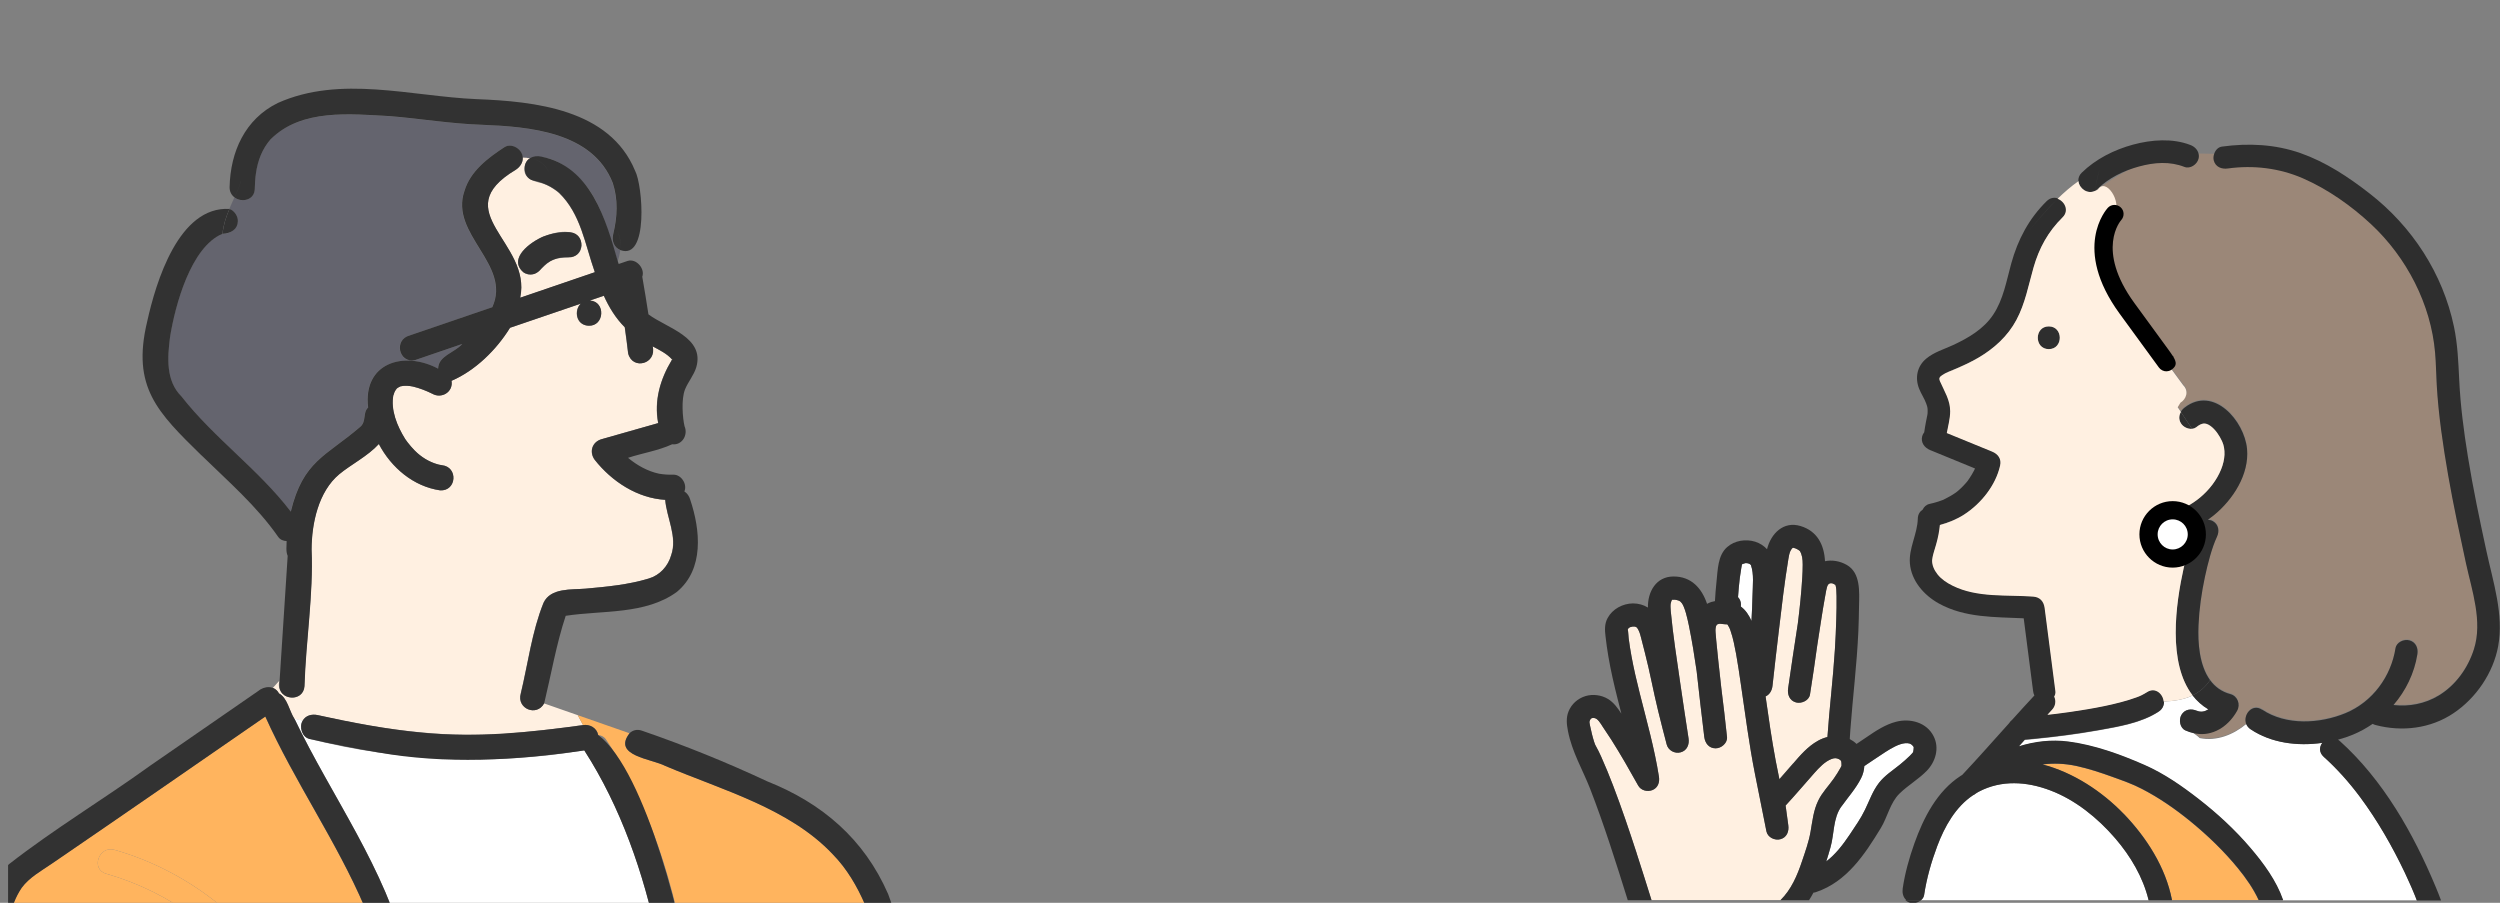
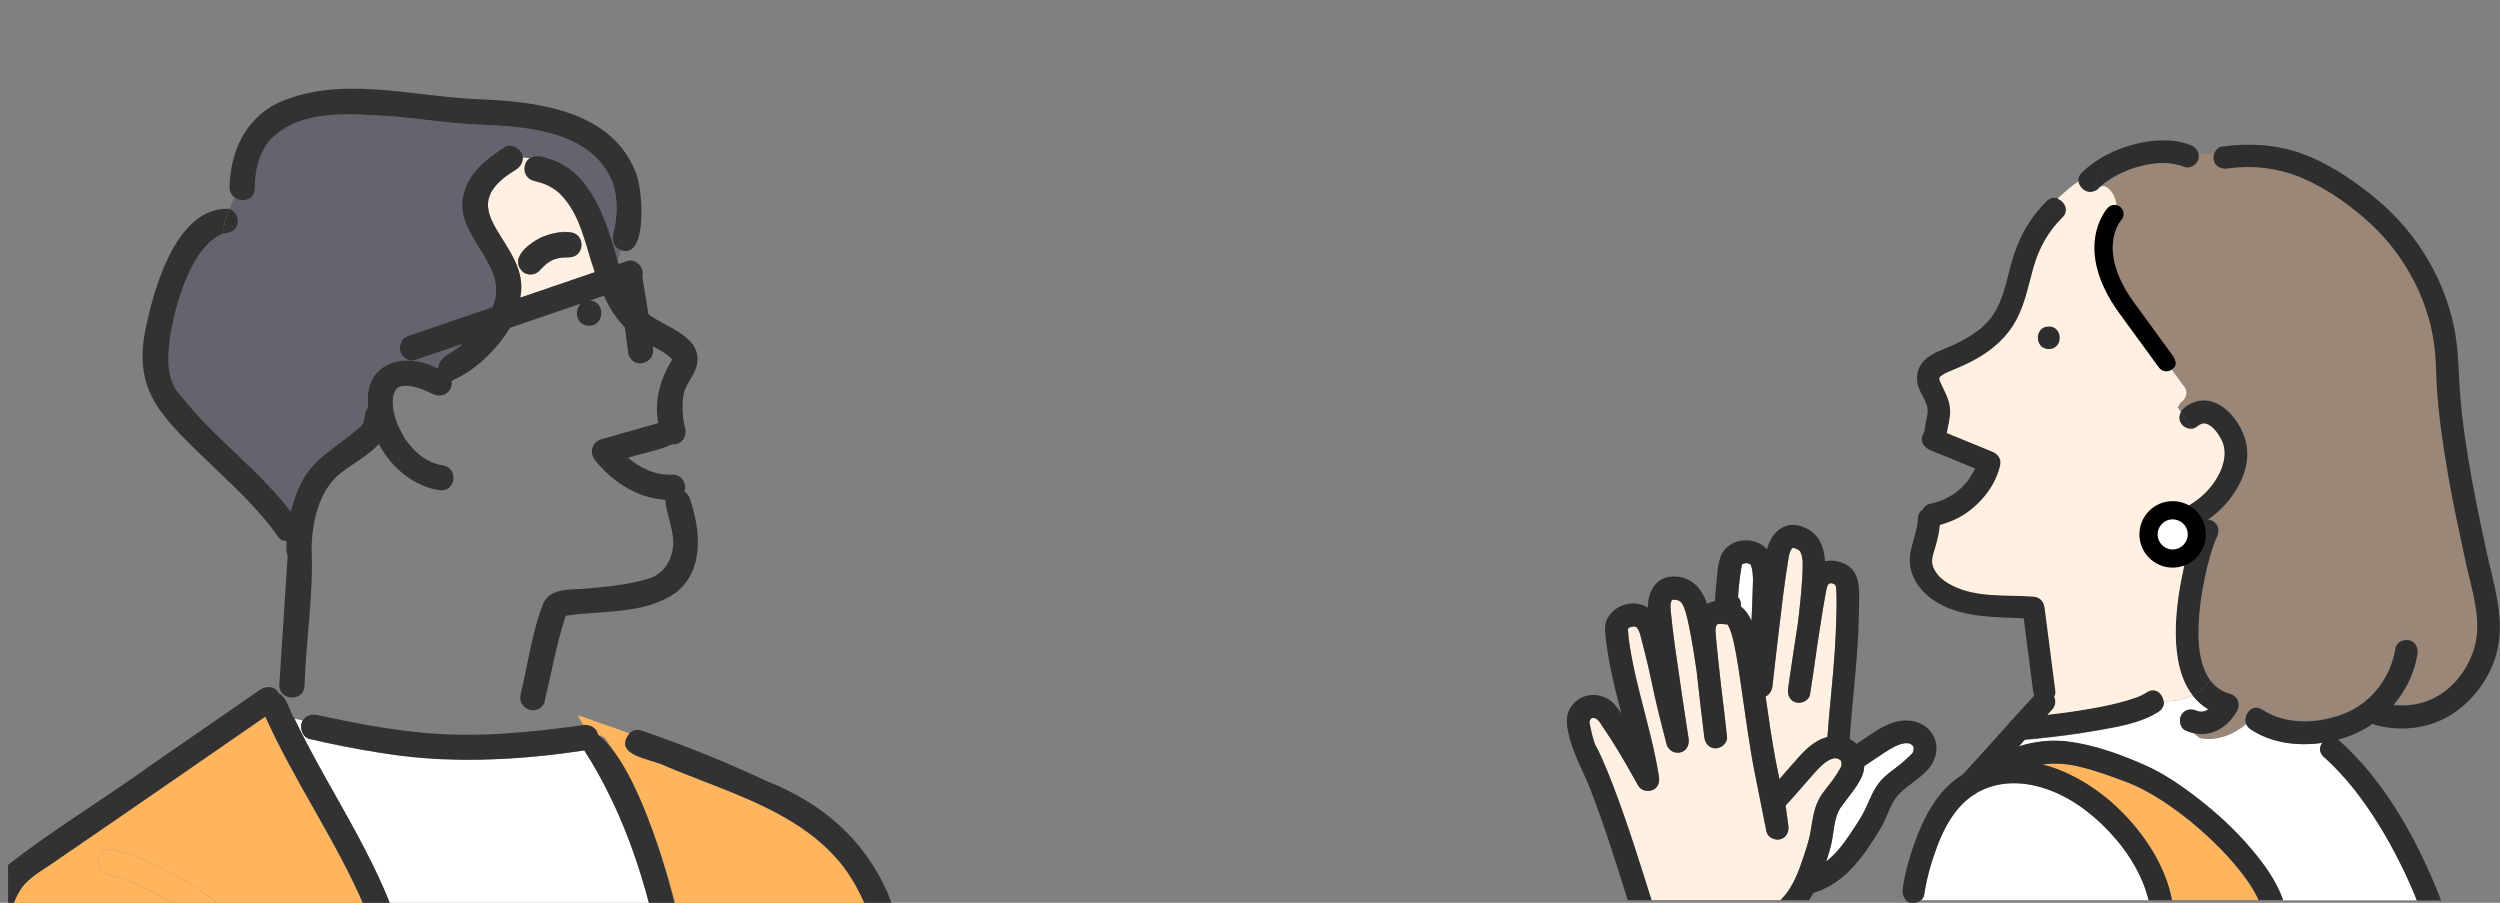
<svg xmlns="http://www.w3.org/2000/svg" id="house_media_people" width="288" height="104" viewBox="0 0 288 104">
  <rect x="0" y="0" width="288" height="104" fill="#808080" stroke="none" />
  <defs>
    <style>
      .cls-1 {
        fill: #64646e;
      }

      .cls-2 {
        fill: #fff;
      }

      .cls-3 {
        fill: none;
      }

      .cls-4 {
        fill: #ffb4a5;
      }

      .cls-5 {
        fill: #ffb45e;
      }

      .cls-6 {
        fill: #ffdc50;
      }

      .cls-7 {
        fill: #fff0e1;
      }

      .cls-8 {
        fill: #9b8778;
      }

      .cls-9 {
        clip-path: url(#clippath);
      }

      .cls-10 {
        fill: #323232;
      }

      .cls-11 {
        fill: #2e2e2e;
      }
    </style>
    <clipPath id="clippath">
      <rect class="cls-3" x=".93" y="8.97" width="112.06" height="95.08" transform="translate(113.92 113.02) rotate(-180)" />
    </clipPath>
  </defs>
  <g>
    <path class="cls-4" d="M227.58,53.84s0,.02-.01.03c.06-.29.08-.21.04-.1-.01.02-.02.05-.03.07Z" />
    <path class="cls-2" d="M221.66,103.09c.29-1.91.83-3.81,1.51-5.62.85-2.26,2.11-4.51,4.11-5.85.1-.04.2-.1.29-.18.13-.08.25-.17.39-.24,2.61-1.37,5.52-1.18,8.25-.14,2.88,1.09,5.44,3.17,7.46,5.51,1.79,2.08,3.21,4.49,3.85,7.13h-26.21c.19-.16.32-.36.36-.61Z" />
    <path class="cls-2" d="M254.4,81.72c-.4.25-.85.36-1.31.16-.65-.28-1.4-.2-1.79.47-.33.56-.18,1.51.47,1.79.31.13.62.24.93.31.2.19.45.32.71.58,1.93.39,3.86-.37,5.37-1.63.09.23.25.45.51.61,2.35,1.58,5.39,1.97,8.25,1.56-.34.46-.39,1.1.16,1.6,1.56,1.4,2.96,2.97,4.21,4.66,2,2.71,3.69,5.65,5.14,8.69.26.54.51,1.09.75,1.65.09.21.18.42.27.64.02.05.15.37.19.46.06.15.12.3.17.45h-15.44c-.78-2.25-2.27-4.26-3.8-6.05-1.77-2.07-3.79-3.93-5.94-5.6-1.93-1.5-3.97-2.92-6.22-3.91-2.78-1.22-5.77-2.31-8.79-2.7-1.97-.25-3.87-.02-5.69.55.23-.26.46-.51.69-.77.31-.03.61-.05.92-.08,2.54-.25,5.08-.57,7.59-1.02,2.29-.41,4.93-.84,6.91-2.14.46-.3.63-.75.6-1.18,1.14-.05,2.31-.21,3.34-.71.49.63,1.09,1.18,1.82,1.61Z" />
    <path class="cls-8" d="M240.63,22.72c1.26-1.23,4.03-3.13,5.8-3.6,1.77-.48,3.54-.6,5.23.05.66.26,1.44-.29,1.61-.91.06-.21.06-.4.02-.58l1.78.04c-.07.24-.08.49-.02.7.2.75.91,1.01,1.61.91,2.94-.4,5.95-.05,8.67,1.14,2.87,1.25,5.58,3.18,7.86,5.3,4.07,3.8,6.87,9.19,7.35,14.77.11,1.23.11,2.47.19,3.71.2,3.5.72,7,1.32,10.44.59,3.4,1.32,6.77,2.05,10.13.68,3.14,1.93,6.69.92,9.88-.69,2.18-2.1,4.16-4.07,5.35-1.6.96-3.39,1.29-5.2,1.09,1.42-1.65,2.4-3.66,2.75-5.84.11-.7-.17-1.41-.91-1.61-.63-.17-1.5.22-1.61.91-.52,3.27-2.66,6.18-5.75,7.47-2.97,1.23-6.85,1.45-9.61-.4-1.15-.77-2.23.61-1.83,1.65-1.51,1.26-3.44,2.02-5.37,1.63-.26-.26-.51-.39-.71-.58.88.2,1.76.13,2.65-.28,1.02-.47,1.83-1.32,2.37-2.3.41-.73.05-1.7-.78-1.92-1.04-.27-1.79-.85-2.34-1.61.13-.2.26-.41.38-.65-.12.23-.25.45-.38.65-1.24-1.71-1.41-4.31-1.33-6.32.08-1.87.35-3.73.74-5.57.33-1.55.81-3.38,1.39-4.63.3-.64.19-1.41-.47-1.79-.17-.1-.37-.15-.58-.16.24-.17.47-.34.7-.53,2.19-1.78,4.09-4.69,3.81-7.63-.3-3.22-3.84-7.33-7.17-4.78-.19.14-.34.32-.46.51-.12-.18-.25-.37-.37-.55.11-.17.21-.35.32-.52.66-.4,1.01-1.33.3-2.03l-5.84-7.96c-1.01-1.3-1.76-2.84-2.29-4.39-.8-2.39-1.14-5.13.23-7.34.89-1.44-2.42-1.7-3.31-.27l.35-1.59Z" />
    <path class="cls-5" d="M244.63,93.76c-2.49-2.58-5.82-4.78-9.35-5.69,1.26-.16,2.55-.11,3.88.17,1.43.31,2.82.77,4.2,1.27,1.3.47,2.23.79,3.36,1.37,2,1.03,3.87,2.33,5.61,3.75,1.98,1.62,3.85,3.42,5.47,5.4.93,1.14,1.79,2.37,2.38,3.66h-9.97s0-.02,0-.03c-.72-3.75-2.94-7.2-5.56-9.92Z" />
    <path class="cls-2" d="M220.35,86.71s-.06.07,0,0h0Z" />
    <path class="cls-2" d="M210.39,99.24c.17-.54.34-1.09.49-1.63.44-1.54.28-3.35,1.25-4.7.77-1.08,1.67-2.07,2.27-3.27.22-.43.34-.91.37-1.39.81-.54,1.61-1.09,2.43-1.62.67-.43,1.53-.94,2.26-1.01.37-.03.66,0,.93.34.03.04.07.12.07.1,0,.19-.02.32-.05.5-.02.05-.03.09-.04.12-.11.14-.24.26-.36.39-.36.36-.75.69-1.15,1.02-.82.67-1.72,1.23-2.38,2.07-.74.94-1.11,2.05-1.63,3.12-.48,1-1.14,1.93-1.75,2.85-.77,1.15-1.63,2.28-2.72,3.11Z" />
    <path class="cls-2" d="M200.56,69.88c0-.08,0-.16,0-.23,0-.34-.13-.63-.34-.86.03-.37.05-.75.09-1.12.07-.73.15-1.47.28-2.19.02-.11.04-.27.07-.39.02-.06.03-.1.04-.12,0,.01,0,.02,0,.02,0,.02-.01.04-.02.05.01-.02.02-.03.03-.05,0,0,0,0,.01,0,0,0,0,0,.06-.03-.07.04.28-.09.29-.09.06,0,.18,0,.25.02.07.01.15.04.22.07.02.01.03.02.06.04.06.04.09.09.1.08.38,1.07.21,2.36.19,3.49-.02.99-.07,1.98-.12,2.96-.29-.67-.68-1.25-1.22-1.65Z" />
    <path class="cls-2" d="M200.71,64.95s0,0,0,.01c.01-.03.01-.03,0-.01Z" />
    <path class="cls-7" d="M206.55,87.95c-.52.6-1.04,1.2-1.57,1.8-.14-.72-.29-1.43-.43-2.15-.46-2.44-.81-4.91-1.16-7.37.46-.2.74-.68.8-1.21.23-2.12.48-4.23.73-6.34.34-2.87.64-5.5,1.1-8.28.05-.32.11-.65.24-.94,0,.02.11-.17.13-.22.03-.02.08-.08.12-.12.02,0,.08-.03.17,0-.06-.01.14.06.17.06.15.06.3.15.43.24-.01,0,.11.13.05.03.28.46.34.95.34,1.6,0,.49-.02.99-.05,1.48-.11,1.8-.29,3.55-.51,5.29-.39,2.5-.76,4.99-1.12,7.49-.1.7.16,1.4.91,1.61.63.17,1.5-.22,1.61-.91.3-1.87.57-3.74.83-5.62.16-1.05.32-2.11.49-3.16.12-.76.24-1.52.38-2.28.05-.32.11-.63.17-.94.06-.3.12-.54.24-.69.03-.02.1-.07.14-.1.03,0,.06-.02.07-.02.02,0,.03,0,.05-.01.05,0,.11,0,.16,0,.02,0,.04.01.06.02.06.02.14.05.16.07.06.03.12.06.18.1,0,0,0,0,0,0,0,0,0,0,0,0,.01.06.03.13.05.19,0,.02.02.11.03.17,0,.06.01.15.02.17.02.25.03.51.03.76,0,.44,0,.88,0,1.32,0,.43-.02.86-.03,1.29-.03,1.18-.09,2.36-.16,3.54-.21,3.37-.63,6.72-.86,10.08-.38.1-.75.24-1.1.44-1.15.64-2.02,1.65-2.86,2.63Z" />
    <path class="cls-2" d="M211.43,67.28c0-.11,0-.06,0,0,0,0,0,0,0,0Z" />
    <path class="cls-2" d="M211.43,67.32s.01.03,0,.04c0,0,0,0,0,0,0,0,0-.02,0-.04Z" />
    <path class="cls-11" d="M211.43,67.36s0,0,0,0c0,0,0,0,0,0Z" />
    <path class="cls-2" d="M192.68,69.07s0,0,0,0c.15-.08.01,0,0,0Z" />
    <path class="cls-2" d="M197.77,71.98s-.03.02-.04.03c.02-.02.03-.02.04-.03Z" />
    <path class="cls-7" d="M188.54,98.28c-.85-2.61-1.73-5.22-2.71-7.78-.43-1.12-.88-2.23-1.37-3.32-.2-.43-.4-.87-.64-1.28-.01-.02-.05-.1-.07-.14-.03-.09-.07-.18-.1-.28-.1-.3-.18-.61-.26-.92-.08-.31-.15-.62-.21-.93-.02-.12-.04-.25-.07-.37,0-.05,0-.1,0-.14.08-.25.15-.44.52-.41.43.04.75.62,1.01,1.02.32.5.66.98.98,1.48,1.09,1.72,2.1,3.49,3.09,5.27.32.58,1.05.77,1.64.54.65-.26.86-.9.76-1.55-.51-3.25-1.41-6.41-2.21-9.6-.35-1.39-.68-2.79-.94-4.2-.13-.72-.25-1.43-.34-2.16-.04-.32-.03-.67-.1-.99,0,0,0,0,0,0,.02.1.04.06,0-.04.02-.03.07-.1.11-.14.03-.02.07-.04.08-.05.03-.02.06-.03.07-.05,0,0,.02,0,.03,0,.08-.03.17-.05.26-.07.01,0,.02,0,.03,0,.02,0,.05,0,.09,0,.02,0,.09,0,.12,0,.06.02.12.03.18.05h0c-.15-.03-.02,0,.03.03.03.03.07.06.06.05.08.09.16.25.21.36.12.25.19.53.26.8.16.58.3,1.17.45,1.76.57,2.2.97,4.44,1.51,6.64.32,1.3.65,2.6.99,3.89.18.69.93,1.1,1.61.91.74-.2,1.02-.91.91-1.61-.33-2.1-.64-4.21-.95-6.32-.41-2.85-.83-5.48-1.1-8.33-.03-.28-.04-.72-.01-.88,0,.03.08-.28.1-.36-.04.17.11-.12-.01,0,.04-.04.06-.06.07-.08,0,0,.01,0,.02,0,0,0,0,0,0,0,0,0,0,0,0,0,0,0,0,0,0,0,.06,0,.34,0,.28-.01.14.02.29.05.43.1.27.09.11.05.06.02.05.02.12.06.17.1-.05-.05.17.2.14.15.09.12.17.27.23.41.11.24.19.52.27.78.13.47.24.95.34,1.43.36,1.76.64,3.5.89,5.24.28,2.53.57,5.06.88,7.59.09.71.53,1.31,1.31,1.31.66,0,1.38-.61,1.31-1.31-.2-1.89-.42-3.78-.66-5.67-.12-1.03-.23-2.05-.34-3.08-.08-.79-.17-1.58-.24-2.37-.03-.32-.06-.64-.08-.96-.03-.36.02-.57.09-.79-.04.13.09-.06.03-.04.04-.02.07-.05.11-.07,0,0,.11-.03.21-.06.02.01.18,0,.1,0,.15.02.3.04.45.05.11,0,.23.03.34.02,0,0,0,0,0,0,0,0,0,0,.02,0,.01.02.03.03.04.04.05.09.15.25.18.31.07.13.11.25.17.43.15.43.26.86.36,1.3.1.44.19.89.27,1.34.22,1.19.38,2.38.56,3.58.5,3.41.94,6.85,1.61,10.23.44,2.2.88,4.41,1.32,6.61.14.7.97,1.09,1.61.91.75-.2,1.01-.91.91-1.61-.1-.76-.21-1.51-.31-2.27,1.13-1.22,2.2-2.49,3.3-3.73.55-.62,1.22-1.34,1.99-1.63.32-.12.55-.14.88.03.1.05.2.17.17.12.06.09.08.17.08.18.02.15.02.3.02.45-.03.07-.07.14-.1.21-.23.43-.5.84-.78,1.25-.62.89-1.33,1.58-1.8,2.55-.56,1.15-.67,2.37-.89,3.61-.2,1.14-.6,2.25-.97,3.35-.55,1.65-1.25,3.3-2.49,4.51h-14.87c-.57-1.81-1.13-3.62-1.72-5.42Z" />
-     <path class="cls-2" d="M187.51,72.51s-.01,0,0-.03c0,0,0,0,0,0,0,.02,0,.03,0,.04,0,0,0,0,0,0,0,0,0,0,0,0Z" />
    <path class="cls-2" d="M192.67,69.07s0,0,0,0c0,0,0,0,0,0Z" />
    <path class="cls-2" d="M212.17,88.23s0,0,0,.01c-.01.03-.03.06,0-.01Z" />
    <path class="cls-2" d="M198.92,71.84s.02.01.04.04c0,0-.01,0-.02,0-.02-.01-.03-.02-.02-.03Z" />
-     <path class="cls-11" d="M197.77,71.98s-.03.02-.04.03c.02-.02.03-.02.04-.03Z" />
    <path class="cls-11" d="M187.52,103.7h2.74c-.57-1.81-1.13-3.62-1.72-5.42-.85-2.61-1.73-5.22-2.71-7.78-.43-1.12-.88-2.23-1.37-3.32-.2-.43-.4-.87-.64-1.28-.01-.02-.05-.1-.07-.14-.03-.09-.07-.18-.1-.28-.1-.3-.18-.61-.26-.92-.08-.31-.15-.62-.21-.93-.02-.12-.04-.25-.07-.37,0-.05,0-.1,0-.14.08-.25.15-.44.52-.41.43.04.75.62,1.01,1.02.32.5.66.98.98,1.48,1.09,1.72,2.1,3.49,3.09,5.27.32.58,1.05.77,1.64.54.65-.26.86-.9.76-1.55-.51-3.25-1.41-6.41-2.21-9.6-.35-1.39-.68-2.79-.94-4.2-.13-.72-.25-1.43-.34-2.16-.04-.32-.03-.67-.1-.99,0,.01-.01,0,0-.03,0,0,0,0,0,0,0,.02,0,.03,0,.04.02.1.04.06,0-.04.02-.03.07-.1.11-.14.03-.02.07-.04.08-.05.03-.02.06-.03.07-.05,0,0,.02,0,.03,0,.08-.03.17-.05.26-.07.01,0,.02,0,.03,0,.02,0,.05,0,.09,0,.02,0,.09,0,.12,0,.06.02.12.03.18.05h0c-.15-.03-.02,0,.03.03.03.03.07.06.06.05.08.09.16.25.21.36.12.25.19.53.26.8.16.58.3,1.17.45,1.76.57,2.2.97,4.44,1.51,6.64.32,1.3.65,2.6.99,3.89.18.69.93,1.1,1.61.91.74-.2,1.02-.91.91-1.61-.33-2.1-.64-4.21-.95-6.32-.41-2.85-.83-5.48-1.1-8.33-.03-.28-.04-.72-.01-.88,0,.03.08-.28.1-.36-.04.17.11-.12-.01,0,.04-.04.06-.06.07-.08,0,0,.01,0,.02,0,0,0,0,0,0,0,0,0,0,0,0,0,.15-.08.01,0,0,0,.06,0,.34,0,.28-.01.14.02.29.05.43.1.27.09.11.05.06.02.05.02.12.06.17.1-.05-.05.17.2.14.15.09.12.17.27.23.41.11.24.19.52.27.78.13.47.24.95.34,1.43.36,1.76.64,3.5.89,5.24.28,2.53.57,5.06.88,7.59.09.71.53,1.31,1.31,1.31.66,0,1.38-.61,1.31-1.31-.2-1.89-.42-3.78-.66-5.67-.12-1.03-.23-2.05-.34-3.08-.08-.79-.17-1.58-.24-2.37-.03-.32-.06-.64-.08-.96-.03-.36.02-.57.09-.79-.04.13.09-.06.03-.04-.01,0-.03.02-.04.03.02-.02.03-.02.04-.03.04-.02.07-.05.11-.07,0,0,.11-.03.21-.06.02.01.18,0,.1,0,.15.02.3.04.45.05.11,0,.23.03.34.02,0,0,0,0,0,0,0,0,0,0,.02,0,.01.02.03.03.04.04.05.09.15.25.18.31.07.13.11.25.17.43.15.43.26.86.36,1.3.1.44.19.89.27,1.34.22,1.19.38,2.38.56,3.58.5,3.41.94,6.85,1.61,10.23.44,2.2.88,4.41,1.32,6.61.14.7.97,1.09,1.61.91.75-.2,1.01-.91.91-1.61-.1-.76-.21-1.51-.31-2.27,1.13-1.22,2.2-2.49,3.3-3.73.55-.62,1.22-1.34,1.99-1.63.32-.12.55-.14.88.03.1.05.2.17.17.12.06.09.08.17.08.18.02.15.02.3.02.45-.03.07-.07.14-.1.21-.23.43-.5.84-.78,1.25-.62.89-1.33,1.58-1.8,2.55-.56,1.15-.67,2.37-.89,3.61-.2,1.14-.6,2.25-.97,3.35-.55,1.65-1.25,3.3-2.49,4.51h3.29c.18-.28.35-.57.51-.87.1,0,.21-.03.32-.07,3.52-1.19,5.59-4.33,7.44-7.37.77-1.26,1.07-2.91,2.15-3.97.97-.95,2.18-1.64,3.14-2.62,1.01-1.04,1.49-2.62.79-3.99-.8-1.59-2.68-2.08-4.3-1.67-1.27.32-2.38,1.07-3.45,1.8-.37.26-.75.51-1.13.76,0,0,0-.01-.02-.02-.23-.23-.49-.39-.76-.54.03-.36.05-.71.07-1.07.28-3.77.75-7.52.92-11.31.04-.99.07-1.99.08-2.98.03-1.58.2-3.78-1.41-4.7-.78-.45-1.69-.6-2.51-.43-.1-1.88-.88-3.46-2.81-4.05-1.99-.61-3.43.89-3.87,2.67-.36-.39-.81-.69-1.37-.87-1.09-.33-2.35-.14-3.22.62-1.1.96-1.08,2.65-1.23,3.99-.08.74-.14,1.49-.18,2.24-.14.03-.29.06-.43.1-.17.06-.32.13-.48.21-.6-1.8-1.82-3.16-3.86-3.15-2.02,0-2.99,1.78-2.95,3.58-.5-.31-1.09-.48-1.73-.48-1.17.02-2.34.63-2.91,1.68-.38.69-.33,1.41-.24,2.16.09.76.19,1.51.32,2.26.28,1.65.66,3.28,1.07,4.91.14.56.29,1.13.43,1.69-.42-.64-.87-1.28-1.54-1.69-.76-.46-1.75-.59-2.6-.33-.88.27-1.59.9-1.94,1.75-.31.75-.22,1.51-.07,2.29.47,2.41,1.7,4.46,2.53,6.58,1.64,4.22,3,8.55,4.35,12.87ZM220.35,86.71s-.06.07,0,0h0ZM212.13,92.91c.77-1.08,1.67-2.07,2.27-3.27.22-.43.34-.91.37-1.39.81-.54,1.61-1.09,2.43-1.62.67-.43,1.53-.94,2.26-1.01.37-.03.66,0,.93.34.03.04.07.12.07.1,0,.19-.02.32-.05.5-.02.05-.03.09-.04.12-.11.14-.24.26-.36.39-.36.36-.75.69-1.15,1.02-.82.67-1.72,1.23-2.38,2.07-.74.94-1.11,2.05-1.63,3.12-.48,1-1.14,1.93-1.75,2.85-.77,1.15-1.63,2.28-2.72,3.11.17-.54.34-1.09.49-1.63.44-1.54.28-3.35,1.25-4.7ZM212.17,88.23s0,0,0,.01c-.01.03-.03.06,0-.01ZM211.43,67.29s0,0,0,0c0-.11,0-.06,0,0ZM203.39,80.23c.46-.2.74-.68.8-1.21.23-2.12.48-4.23.73-6.34.34-2.87.64-5.5,1.1-8.28.05-.32.11-.65.24-.94,0,.02.11-.17.13-.22.03-.02.08-.08.12-.12.02,0,.08-.03.17,0-.06-.01.14.06.17.06.15.06.3.15.43.24-.01,0,.11.13.05.03.28.46.34.95.34,1.6,0,.49-.02.99-.05,1.48-.11,1.8-.29,3.55-.51,5.29-.39,2.5-.76,4.99-1.12,7.49-.1.7.16,1.4.91,1.61.63.17,1.5-.22,1.61-.91.3-1.87.57-3.74.83-5.62.16-1.05.32-2.11.49-3.16.12-.76.24-1.52.38-2.28.05-.32.11-.63.17-.94.06-.3.12-.54.24-.69.03-.02.1-.07.14-.1.03,0,.06-.02.07-.02.02,0,.03,0,.05-.01.05,0,.11,0,.16,0,.02,0,.04.01.06.02.06.02.14.05.16.07.06.03.12.06.18.1,0,0,0-.02,0-.04,0,.02.01.03,0,.04,0,0,0,0,0,0,.01.06.03.13.05.19,0,.02.02.11.03.17,0,.06.01.15.02.17.02.25.03.51.03.76,0,.44,0,.88,0,1.32,0,.43-.02.86-.03,1.29-.03,1.18-.09,2.36-.16,3.54-.21,3.37-.63,6.72-.86,10.08-.38.1-.75.24-1.1.44-1.15.64-2.02,1.65-2.86,2.63-.52.6-1.04,1.2-1.57,1.8-.14-.72-.29-1.43-.43-2.15-.46-2.44-.81-4.91-1.16-7.37ZM200.71,64.95s0,0,0,.01c.01-.03.01-.03,0-.01ZM200.56,69.65c0-.34-.13-.63-.34-.86.03-.37.05-.75.09-1.12.07-.73.15-1.47.28-2.19.02-.11.04-.27.07-.39.02-.06.03-.1.04-.12,0,.01,0,.02,0,.02,0,.02-.01.04-.02.05.01-.02.02-.03.03-.05,0,0,0,0,.01,0,0,0,0,0,.06-.03-.07.04.28-.09.29-.09.06,0,.18,0,.25.02.07.01.15.04.22.07.02.01.03.02.06.04.06.04.09.09.1.08.38,1.07.21,2.36.19,3.49-.02.99-.07,1.98-.12,2.96-.29-.67-.68-1.25-1.22-1.65,0-.08,0-.16,0-.23ZM198.92,71.84s.02.01.04.04c0,0-.01,0-.02,0-.02-.01-.03-.02-.02-.03Z" />
    <path class="cls-11" d="M192.67,69.07s0,0,0,0c0,0,0,0,0,0,0,0,0,0,0,0,0,0,0,0,0,0Z" />
    <polygon class="cls-11" points="187.51 72.51 187.51 72.51 187.51 72.51 187.51 72.51" />
    <path class="cls-11" d="M251.22,48.74c-.26-.45-.21-.9.01-1.28.43.65.86,1.29,1.29,1.94-.5.05-1.06-.24-1.3-.66Z" />
    <path class="cls-11" d="M252.58,80.1c-2.9-3.74-1.95-10.53-1.02-14.71.36-1.61.82-3.21,1.5-4.72-.78.42-1.61.73-2.48.89-.7.13-1.41-.19-1.61-.91-.17-.63.21-1.49.91-1.61,2.55-.46,5-2.55,5.98-4.97.23-.56.37-1.17.39-1.69.02-.6-.06-1.08-.28-1.56-.31-.66-.75-1.34-1.35-1.77-.61-.43-1.02-.31-1.61.15-.15.11-.31.17-.49.19-.43-.65-.86-1.29-1.29-1.94.11-.19.27-.37.46-.51,3.33-2.55,6.87,1.56,7.17,4.78.27,2.93-1.62,5.84-3.81,7.63-.22.18-.46.36-.7.53.21.01.41.06.58.16.66.38.77,1.15.47,1.79-.58,1.24-1.06,3.08-1.39,4.63-.39,1.83-.66,3.69-.74,5.57-.09,2.01.09,4.61,1.33,6.32-.56.84-1.25,1.39-2.02,1.76Z" />
    <path class="cls-11" d="M253.09,81.88c.46.2.92.09,1.31-.16-.73-.43-1.33-.98-1.82-1.61.77-.37,1.46-.93,2.02-1.76.55.75,1.3,1.33,2.34,1.61.83.22,1.19,1.19.78,1.92-.54.97-1.35,1.83-2.37,2.3-.89.41-1.77.48-2.65.28-.2-.2-.34-.46-.34-.99,0,.53.14.79.34.99-.31-.07-.62-.17-.93-.31-.65-.28-.8-1.23-.47-1.79.39-.67,1.14-.75,1.79-.47Z" />
    <path class="cls-11" d="M221.3,103.7c-.34.29-.85.42-1.25.3-.22-.06-.4-.17-.54-.3h1.79Z" />
    <path class="cls-11" d="M219.51,103.7h1.79c.19-.16.32-.36.36-.61.29-1.91.83-3.81,1.51-5.62.85-2.26,2.11-4.51,4.11-5.85.1-.04.2-.1.29-.18.13-.08.25-.17.39-.24,2.61-1.37,5.52-1.18,8.25-.14,2.88,1.09,5.44,3.17,7.46,5.51,1.79,2.08,3.21,4.49,3.85,7.13h2.69s0-.02,0-.03c-.72-3.75-2.94-7.2-5.56-9.92-2.49-2.58-5.82-4.78-9.35-5.69,1.26-.16,2.55-.11,3.88.17,1.43.31,2.82.77,4.2,1.27,1.3.47,2.23.79,3.36,1.37,2,1.03,3.87,2.33,5.61,3.75,1.98,1.62,3.85,3.42,5.47,5.4.93,1.14,1.79,2.37,2.38,3.66h2.82c-.78-2.25-2.27-4.26-3.8-6.05-1.77-2.07-3.79-3.93-5.94-5.6-1.93-1.5-3.97-2.92-6.22-3.91-2.78-1.22-5.77-2.31-8.79-2.7-1.97-.25-3.87-.02-5.69.55.23-.26.46-.51.69-.77.31-.03.61-.05.92-.08,2.54-.25,5.08-.57,7.59-1.02,2.29-.41,4.93-.84,6.91-2.14.46-.3.63-.75.6-1.18-.54.02-1.08.03-1.6.03.52,0,1.06,0,1.6-.03-.06-.88-.97-1.7-1.92-1.08-.21.13-.42.25-.64.36-.06.03-.21.1-.24.11-.11.05-.22.09-.34.13-.59.22-1.2.4-1.81.56-1.27.34-2.56.59-3.85.81-1.34.23-2.51.39-3.73.54-.28.03-.57.06-.85.1.18-.19.36-.39.54-.59.39-.41.48-1.02.24-1.51.11-.19.17-.39.14-.61-.41-3.2-.82-6.4-1.24-9.6-.1-.75-.53-1.25-1.31-1.31-3.07-.23-6.43.16-9.28-1.25-.65-.32-1.28-.73-1.74-1.3-.42-.53-.65-1.09-.63-1.65.02-.43.29-1.23.46-1.81.21-.73.36-1.48.43-2.23.98-.26,1.94-.65,2.8-1.21,1.93-1.25,3.63-3.35,4.14-5.64.17-.76-.23-1.33-.91-1.61-1.74-.71-3.48-1.43-5.23-2.14.15-.84.39-1.67.39-2.52,0-1.29-.66-2.27-1.16-3.41-.18-.4-.08-.52.26-.75.41-.27.91-.44,1.36-.64.95-.4,1.89-.83,2.78-1.35,1.81-1.06,3.4-2.5,4.39-4.37,1-1.89,1.38-4.01,1.97-6.04.64-2.22,1.68-4.13,3.34-5.76.81-.79.25-1.87-.57-2.15-1.26,1.24-2.4,2.6-3.54,3.96,1.14-1.36,2.27-2.73,3.54-3.96-.41-.14-.88-.09-1.29.3-2.05,2.01-3.33,4.43-4.09,7.18-.56,2.02-.91,4.17-2.1,5.94-1.1,1.64-2.87,2.67-4.62,3.48-1.04.48-2.18.81-3.07,1.55-1.07.88-1.33,2.23-.82,3.49.23.58.6,1.11.81,1.69.17.47.17.58.16,1.02,0,.04-.01.13-.01.17-.01.08-.03.15-.04.23-.04.23-.09.46-.14.69-.08.4-.14.8-.2,1.2-.11.14-.19.29-.23.44-.2.74.26,1.34.91,1.61,1.72.71,3.45,1.41,5.17,2.12-.03.07-.06.13-.09.2-.17.33-.36.65-.57.96-.05.08-.11.15-.16.23-.02.02-.02.03-.03.05,0,0,0,0-.01.01-.15.18-.3.36-.46.52-.15.16-.3.31-.46.45-.1.09-.19.17-.29.25-.02.01-.03.02-.04.03-.03.02-.06.05-.09.07-.44.31-.9.56-1.38.8-.04.02-.06.03-.08.04-.05.02-.09.04-.14.05-.15.06-.3.11-.45.16-.32.1-.65.19-.98.26-.38.08-.65.34-.8.66-.32.21-.55.55-.56,1.04-.04,1.76-1.06,3.41-.91,5.17.17,2,1.63,3.66,3.33,4.6,3.01,1.67,6.45,1.55,9.78,1.71.36,2.79.72,5.57,1.08,8.36.02.19.07.37.15.53-.86.92-1.71,1.86-2.56,2.8-.14.11-.26.24-.35.39-1.79,1.99-3.56,4-5.4,5.96-.06.04-.12.07-.18.11-2.72,1.76-4.27,4.81-5.33,7.77-.6,1.68-1.09,3.44-1.35,5.2-.07.49.04.99.38,1.31ZM227.56,53.87c.06-.29.08-.21.04-.1-.01.02-.02.05-.03.07,0,0,0,.02-.01.03Z" />
    <path class="cls-11" d="M242.92,19.01c-1.3.49-2.44,1.12-3.49,1.86-.03-.33.08-.68.39-.98,1.62-1.58,3.74-2.64,5.91-3.23,2.12-.57,4.54-.76,6.62.05.47.18.84.56.93,1.03l-4.75-.1,4.75.1c.04.18.04.38-.02.58-.17.63-.95,1.17-1.61.91-1.69-.66-3.46-.53-5.23-.05-1.77.48-3.49,1.32-4.75,2.56-.11.11-.23.19-.35.25.14-.82.32-1.65.55-2.47-.24.82-.41,1.65-.55,2.47-.84.42-1.81-.3-1.88-1.13,1.04-.74,2.19-1.38,3.49-1.86Z" />
    <path class="cls-11" d="M260.6,81.75c2.76,1.85,6.64,1.63,9.61.4,3.09-1.28,5.23-4.19,5.75-7.47.11-.7.98-1.09,1.61-.91.74.2,1.03.91.91,1.61-.35,2.18-1.33,4.19-2.75,5.84,1.8.2,3.6-.13,5.2-1.09,1.97-1.19,3.38-3.17,4.07-5.35,1.01-3.19-.23-6.74-.92-9.88-.73-3.37-1.46-6.74-2.05-10.13-.6-3.45-1.12-6.95-1.32-10.44-.07-1.23-.08-2.47-.19-3.71-.48-5.58-3.28-10.97-7.35-14.77-2.28-2.13-5-4.05-7.86-5.3-2.72-1.19-5.73-1.55-8.67-1.14-.7.1-1.41-.17-1.61-.91-.06-.21-.05-.47.02-.7l1.94.04-1.94-.04c.12-.44.44-.84.9-.91,3.06-.42,6.13-.28,9.07.75,2.92,1.03,5.49,2.73,7.92,4.62,4.93,3.82,8.48,9.25,9.76,15.39.42,2.02.5,4.03.6,6.08.14,2.99.53,5.97,1.01,8.92.59,3.64,1.35,7.24,2.13,10.85.76,3.52,2.02,7.31,1.35,10.94-.57,3.08-2.54,5.97-5.13,7.71-2.65,1.79-5.96,2.18-9.01,1.37-.12-.03-.22-.08-.32-.13-.71.49-1.47.91-2.27,1.24-.55.23-1.12.42-1.72.58.06.04.12.08.18.13,5.02,4.51,8.51,10.68,11.08,16.85.21.5.41,1,.6,1.52,0,0,0,.01,0,.02h-2.79c-.06-.15-.11-.3-.17-.45-.03-.09-.17-.41-.19-.46-.09-.21-.18-.43-.27-.64-.24-.55-.49-1.1-.75-1.65-1.45-3.04-3.13-5.98-5.14-8.69-1.25-1.68-2.65-3.26-4.21-4.66-.55-.5-.5-1.14-.16-1.6-2.86.41-5.89.02-8.25-1.56-.25-.17-.41-.38-.51-.61.54-.45,1.03-.96,1.44-1.51-.41.55-.9,1.06-1.44,1.51-.41-1.04.68-2.42,1.83-1.65Z" />
    <path class="cls-11" d="M236.02,40.22c-1.69,0-1.69-2.62,0-2.62s1.69,2.62,0,2.62Z" />
    <path class="cls-7" d="M241.32,22c-.84.42-1.81-.3-1.88-1.13-.87.61-1.66,1.3-2.41,2.03.82.29,1.37,1.37.57,2.15-1.66,1.63-2.7,3.53-3.34,5.76-.58,2.04-.96,4.15-1.97,6.04-.99,1.87-2.58,3.31-4.39,4.37-.89.52-1.83.95-2.78,1.35-.45.19-.95.36-1.36.64-.34.23-.44.35-.26.75.5,1.14,1.15,2.12,1.16,3.41,0,.85-.24,1.68-.39,2.52,1.74.71,3.48,1.43,5.23,2.14.68.28,1.09.85.91,1.61-.51,2.29-2.21,4.39-4.14,5.64-.85.55-1.81.94-2.8,1.21-.07.76-.22,1.5-.43,2.23-.17.58-.44,1.38-.46,1.81-.02.56.21,1.12.63,1.65.46.57,1.09.98,1.74,1.3,2.85,1.41,6.21,1.02,9.28,1.25.78.06,1.21.56,1.31,1.31.41,3.2.82,6.4,1.24,9.6.03.22-.03.43-.14.61.24.49.15,1.1-.24,1.51-.18.19-.36.39-.54.59.28-.03.57-.06.86-.1,1.21-.15,2.38-.31,3.73-.54,1.29-.22,2.58-.47,3.85-.81.61-.16,1.22-.34,1.81-.56.11-.04.22-.09.34-.13.04-.02.19-.09.24-.11.22-.11.43-.23.64-.36.95-.62,1.85.2,1.92,1.08,1.14-.05,2.31-.21,3.34-.71-2.9-3.74-1.95-10.53-1.02-14.71.36-1.61.82-3.21,1.5-4.72-.78.42-1.61.73-2.48.89-.7.13-1.41-.19-1.61-.91-.17-.63.21-1.49.91-1.61,2.55-.46,5-2.55,5.98-4.97.23-.56.37-1.17.39-1.69.02-.6-.06-1.08-.28-1.56-.31-.66-.75-1.34-1.35-1.77-.61-.43-1.02-.31-1.61.15-.15.11-.31.17-.49.19-.5.05-1.06-.24-1.3-.66-.26-.45-.21-.9.01-1.28-.12-.18-.25-.37-.37-.55.11-.17.21-.35.32-.52.66-.4,1.01-1.33.3-2.03l-5.84-7.96c-1.01-1.3-1.76-2.84-2.29-4.39-.8-2.39-1.14-5.13.23-7.34.89-1.44-1.02-4.27-1.9-2.84l-.36.19ZM236.02,37.6c1.69,0,1.69,2.62,0,2.62s-1.69-2.62,0-2.62Z" />
    <path d="M249.58,42.77c.21,0,.42-.06.6-.19.59-.43.57-.83.2-1.46l.02-.02s-.07-.09-.12-.13c-.15-.24-.35-.51-.58-.83l-3.81-5.22c-4.52-6.19-1.56-9.53-1.53-9.56.39-.43.37-1.09-.06-1.48-.43-.39-1.09-.36-1.48.06-.17.19-4.15,4.65,1.38,12.22,3.53,4.83,4.32,5.92,4.48,6.14,0,0,.01.02.02.03.21.29.55.45.88.45Z" />
    <g>
      <circle class="cls-2" cx="250.29" cy="61.56" r="2.78" />
      <path d="M246.46,61.56c0-2.11,1.72-3.83,3.83-3.83s3.83,1.72,3.83,3.83-1.72,3.83-3.83,3.83-3.83-1.72-3.83-3.83ZM248.56,61.56c0,.96.78,1.74,1.73,1.74s1.74-.78,1.74-1.74c0-.96-.78-1.73-1.74-1.73s-1.73.78-1.73,1.73Z" />
    </g>
  </g>
  <g class="cls-9">
    <g>
      <path class="cls-6" d="M45.72,44.72s0,.02,0,.02c0,0-.01.01-.02.02.01-.02.02-.04.02-.04Z" />
      <path class="cls-6" d="M77.44,41.43s-.05.04-.05.04c.01-.02.02-.04.03-.06,0,0,.01.01.02.02Z" />
      <path class="cls-6" d="M77.43,41.39s0,.01-.01.02c0,0,0,0,0,0,0,0,0-.01.01-.02,0,0,0,0,0,0Z" />
      <path class="cls-6" d="M45.43,45.17s0,0,.01-.02c0,.01-.01.02-.01.02Z" />
      <path class="cls-6" d="M64.71,71.02c-.09.05-.07.03,0,0h0Z" />
      <path class="cls-6" d="M45.67,44.79s.02-.02.03-.02c-.02.03-.05.07-.08.11-.05.03-.07.02.05-.09Z" />
      <path class="cls-6" d="M77.43,41.39s0,0,.01-.01c0,0,0,.01,0,.02,0,0,0,0,0,0Z" />
      <path class="cls-6" d="M77.44,41.37c.08-.05.06,0,.01.04,0-.01,0-.03-.01-.04Z" />
      <path class="cls-5" d="M1.53,116.19c.95,11.25,1.79,22.53,3.26,33.72l26.31,1.7c-.94-10.08-1.58-20.2-2.79-30.26-.11-.78.33-1.55,1.13-1.72,1.59-.25,1.83,1.28,1.89,2.49,1.48-.81,3.15-.23,4.68.12,4.47.75,9.23,1.58,12.48,5.03l-.46-5.4c-.68.8-2.33.37-2.44-.73-.48-5.69-1.45-11.44-3.6-16.67-3.25-7.59-8.06-14.4-11.44-21.94-8.19,5.66-16.38,11.33-24.6,16.95-1.21.83-2.58,1.58-3.47,2.78-2.78,4.15-1.01,9.25-.96,13.92ZM13.19,97.9c8.23,2.35,15.35,7.86,19.82,15.14.83,1.71-1.68,2.97-2.6,1.3-4.08-6.64-10.69-11.55-18.18-13.69-1.8-.51-.85-3.26.95-2.75Z" />
      <path class="cls-1" d="M68.28,22.48c-1.31-2.18-4.51-5.09-7.22-4.25-.28-.05-.57-.08-.86-.08-.03-.94-1.26-1.72-2.1-1.19-1.9,1.24-3.93,2.76-4.61,5.04-1.75,5,5.46,8.49,3.2,13.4-3.17,1.08-6.34,2.17-9.51,3.25-1.85.48-1.27,3.22.59,2.85,1.82-.62,3.65-1.25,5.47-1.87-.93,1.04-2.76,1.36-2.79,2.85-3.98-2.11-8.69-.64-8.06,4.48-.65.58-.16,1.6-.93,2.23-3.97,3.4-6.55,3.89-7.98,9.75-3.72-4.87-8.84-8.47-12.61-13.29-1.81-1.8-1.6-4.49-1.3-6.84.58-3.63,2.41-10.38,6.04-11.88,0,.07-.02.13-.02.19,0-.07.02-.13.02-.19,1.77.08,2.48-2.11.8-2.86.19-.44.39-.88.59-1.32.84.61,2.3.33,2.33-1,.01-.61.05-1.22.14-1.82.24-1.62.88-3.17,2.1-4.29,3.66-3.07,8.91-2.5,13.37-2.25,3.49.29,6.96.87,10.46.99,5.61.22,12.85.83,15.17,6.7.63,1.95.54,3.87.05,5.92-.18.74.08,1.52.83,1.82-.05.45-.16.9-.3,1.34-.85-2.58-1.46-5.33-2.88-7.67Z" />
-       <path class="cls-7" d="M59.66,84.4c-7.75.77-15.51-.29-23.06-2.02-.69-.15-1.4.04-1.74.66l-.95-.22c-.6-.91-.8-2.41-1.79-2.94-.14-.29-.41-.52-.69-.63l.76-.84c-.57,2.07,2.63,2.81,2.87.64.16-5.22,1.04-10.57.82-15.75.01-3.01.79-6.67,3.19-8.67,1.32-1.1,3.28-2.08,4.56-3.48,1.43,2.72,3.98,4.89,7.07,5.34,1.9.09,2.09-2.7.19-2.9-.1-.02-.52-.11-.07,0-.96-.19-1.85-.64-2.6-1.27-.07-.06-.39-.34-.06-.04-.52-.44-1.22-1.28-1.5-1.71-.92-1.48-1.7-3.35-1.35-5.1-.03.01-.11.41,0,.06.08-.24.12-.44.3-.65.04-.03.1-.08.1-.13.11-.11.27-.16.4-.24.44-.12,1.04-.07,1.45.02.71.17,1.39.43,2.05.74.02.01.41.21.15.07,1.06.65,2.47-.17,2.24-1.47,2.74-1.18,5.17-3.56,6.74-6.11,2.72-.93,5.43-1.86,8.15-2.78-.79.76-.56,2.45.86,2.54,1.87.12,2.06-2.78.19-2.9.54-.18,1.08-.37,1.61-.55.6,1.33,1.37,2.59,2.41,3.63.14,1,.28,2.01.39,3.01.51,1.98,3.32,1.2,2.82-.81.79.42,1.65.84,2.24,1.51-.03.04-.04.06-.03.06-1.33,2.21-2.06,4.67-1.57,7.27-2.17.62-4.34,1.24-6.51,1.85-1.1.31-1.47,1.47-.8,2.38,1.96,2.49,4.9,4.42,8.12,4.61.16,2.04,1.43,4.28.69,6.37-.36,1.28-1.32,2.33-2.6,2.7-2.34.71-4.81.94-7.24,1.16-1.64.14-4.06-.12-4.87,1.64-1.34,3.32-1.78,6.98-2.62,10.45-.49,1.73,1.83,2.71,2.69,1.13l3.89,1.36.61,1.14c-2.5.34-5,.65-7.51.87Z" />
      <path class="cls-7" d="M61.07,18.24c-.28-.05-.57-.08-.86-.08.04.57-.3,1.08-.8,1.41-8.1,4.83,1.87,8.36.51,14.74,2.87-.98,5.73-1.96,8.6-2.94-1.16-3.27-1.61-6.73-4.15-9.16-.57-.47-1.2-.86-1.91-1.09-1.2-.28-2.36-.64-1.98-2.15.12-.34.32-.57.58-.73ZM67,28.3c-.2,1.74-1.92,1.16-3.1,1.56-1.32.34-2.07,2.53-3.6,1.52-3.14-2.69,6.59-7.05,6.7-3.08Z" />
      <path class="cls-2" d="M35.65,85.12c10.37,2.61,21.11,3.08,31.66,1.31,4.22,6.55,6.85,14.19,8.45,21.83.99,4.61,1.71,9.33,1.74,14.01-.01.88.7,1.66,1.62,1.53l-.29,6.49c-.63.57-.79,1.6-.1,2.2v.24c-6.33-.52-12.66-1-18.92-2.04-1.51-.27-3.04-.56-4.47-1.15-1.02-.43-2.21.69-1.88,1.72-.06.09-.1.19-.14.29-1.65-1.4-3.2-2.87-4.82-4.29l-.46-5.4c1.16-1.36-.8-9.86-1.23-11.96-2.39-9.85-8.57-18.08-12.89-27.11l.95.22c-.42.7-.07,1.89.79,2.09Z" />
      <path class="cls-5" d="M58.24,153.03c2.85-5.51,2.31-14.33-.61-19.75,14.65,2.64,31.08,2.53,45.07,4.68.99.29,2.33.56,2.76-.69.24-.68-.12-1.59-.83-1.82,1.52-1.53,1.23-4.29-.54-5.5,1.47-1.79,1.07-4.76-.97-5.99,2.1-4.53-3.93-7.99-7.08-4.22-2.12-3.27-5.62-1.91-7.57.75-3.21,3.27-6.43,6.55-9.64,9.82l.29-6.49c.66-.09,1.28-.65,1.28-1.35-.01-2.68-.24-5.36-.6-8.01-1.55-10.2-4.16-20.68-10.02-29.32-.21-.29-.53-.43-.87-.47-.16-.82-.96-1.25-1.74-1.14l-.61-1.14,5.96,2.08c-2.02,2.6,2.56,2.94,4.13,3.76,6.53,2.76,14.3,4.89,19.27,10.16,3.34,3.41,4.61,8.03,6.14,12.42,3.47,10.04,6.74,20.14,10.22,30.17.63,1.82,1.27,3.65,1.95,5.46.47,1.41,1.39,4.39,3.33,2.95l2.96,8-58.57-3.79c-1.24-.17-2.48-.36-3.71-.58Z" />
      <path class="cls-10" d="M27.39,25.54c-.05.96-.91,1.36-1.75,1.39.1-1.04.41-1.96.8-2.86.58.21,1,.86.96,1.47Z" />
      <path class="cls-10" d="M23.22,52.46c3.06,2.99,6.37,5.85,8.83,9.39.22.32.59.47.97.48,0,.57-.11,1.18.12,1.71-.32,4.94-.64,9.88-.96,14.82-.12,1.87,2.78,2.06,2.9.19.16-5.22,1.04-10.57.82-15.75.01-3.01.79-6.67,3.19-8.67,1.32-1.1,3.28-2.08,4.56-3.48,1.43,2.72,3.98,4.89,7.07,5.34,1.9.09,2.09-2.7.19-2.9-.1-.01-.52-.11-.07,0-1.05-.21-2-.72-2.79-1.43-.04-.03-.02-.02.13.12-.52-.44-1.22-1.28-1.5-1.71-.92-1.48-1.7-3.35-1.35-5.1-.03.01-.11.41,0,.06.08-.24.12-.44.3-.65-.05.03-.07.02.05-.09.02-.01.05-.05.05-.06,0,0,0,.02,0,.02.11-.11.27-.16.4-.24.44-.12,1.04-.07,1.45.02.8.19,1.55.49,2.29.86.01,0-.01,0-.09-.05,1.06.65,2.47-.17,2.24-1.47,2.74-1.18,5.17-3.56,6.74-6.11,2.72-.93,5.43-1.86,8.15-2.78-.79.76-.56,2.45.86,2.54,1.87.12,2.06-2.78.19-2.9.54-.18,1.08-.37,1.61-.55.6,1.33,1.37,2.59,2.41,3.63.14,1,.28,2.01.39,3.01.51,1.98,3.32,1.2,2.82-.81.79.42,1.65.84,2.24,1.51,0,0,0-.01.01-.02,0,0,0,0,0,0,0,0,0,.01-.01.02,0,0,.01.01.02.02-.02.02-.05.04-.05.04-1.33,2.21-2.06,4.67-1.57,7.27-2.17.62-4.34,1.24-6.51,1.85-1.1.31-1.47,1.47-.8,2.38,1.96,2.49,4.9,4.42,8.12,4.61.16,2.04,1.43,4.28.69,6.37-.36,1.28-1.32,2.33-2.6,2.7-2.34.71-4.81.94-7.24,1.16-1.64.14-4.06-.12-4.87,1.64-1.34,3.32-1.78,6.98-2.62,10.45-.5,1.74,1.83,2.7,2.69,1.13l-1.74-.61,1.74.61c.81-3.36,1.39-6.8,2.48-10.09,4.22-.65,9.18-.11,12.8-2.75,3.17-2.62,2.72-7.13,1.54-10.64-.11-.4-.35-.73-.67-.94.36-.82-.35-1.95-1.27-1.93-.56.02-1.1-.02-1.65-.11-1.33-.29-2.54-.97-3.57-1.83,1.67-.55,3.48-.82,5.08-1.56,1.16.14,1.86-1.09,1.43-2.08-.22-.92-.4-3.08.05-4.23.36-.89,1.02-1.63,1.3-2.56,1.01-3.47-3.43-4.53-5.51-6.1-.22-1.45-.46-2.89-.71-4.33.34-.93-.69-2.14-1.69-1.82-.34.12-.69.23-1.03.35-.03-.09-.06-.18-.09-.28-.29.88-.72,1.76-1.04,2.77.32-1,.75-1.89,1.04-2.77-1.4-4.87-3.12-10.95-8.83-12.09-.45-.1-.91-.05-1.27.17,1.01.19,1.89.74,2.3,2.01-.41-1.26-1.29-1.82-2.3-2.01-.98.52-.81,2.31.32,2.58,1.11.22,2.18.68,3.04,1.44,2.49,2.45,2.94,5.86,4.09,9.12-2.87.98-5.73,1.96-8.6,2.94,1.36-6.37-8.61-9.91-.51-14.74.5-.33.84-.84.8-1.41-1.14-.01-2.33.3-3.15.51.82-.21,2.01-.52,3.15-.51-.03-.94-1.26-1.72-2.1-1.19-1.9,1.24-3.93,2.76-4.61,5.04-1.75,5,5.46,8.48,3.2,13.4-3.17,1.08-6.34,2.17-9.51,3.25-1.86.48-1.27,3.22.59,2.85,1.82-.62,3.65-1.25,5.47-1.87-.93,1.04-2.76,1.36-2.79,2.85-3.97-2.11-8.69-.65-8.06,4.48-.65.58-.16,1.6-.93,2.24-3.97,3.4-6.56,3.9-7.98,9.75-3.72-4.87-8.84-8.47-12.61-13.29-1.81-1.8-1.6-4.49-1.3-6.84.59-3.66,2.4-10.36,6.04-11.88.1-1.04.41-1.96.8-2.86-5.83-.34-8.47,8.41-9.48,12.99-1.8,7.54,1.2,10.44,6.26,15.4ZM64.71,71.02c-.09.05-.07.03,0,0h0ZM77.44,41.37c.08-.05.06,0,.01.04,0-.01,0-.03-.01-.04ZM77.43,41.39s0,0,.01-.01c0,0,0,.01,0,.02,0,0,0,0,0,0ZM45.43,45.17s0,0,.01-.02c0,0-.01.02-.01.02Z" />
      <path class="cls-10" d="M34.86,83.04l1.14.26-1.14-.26c.34-.62,1.05-.81,1.74-.66,4.01.87,8.05,1.66,12.15,2.03,6.15.59,12.33-.03,18.42-.88l1.43,2.65-1.43-2.65c.78-.12,1.58.32,1.74,1.14,5.53,4.15,10.05,22.68,10.89,29.79.36,2.65.59,5.33.6,8.01,0,.69-.62,1.26-1.28,1.35l.28-6.16-.28,6.16c-.92.13-1.64-.65-1.62-1.53-.02-4.68-.74-9.4-1.74-14.01-1.6-7.64-4.23-15.28-8.45-21.83-7.89,1.15-15.95,1.63-23.84.21-2.62-.43-5.22-.96-7.82-1.53-.86-.2-1.21-1.39-.79-2.09Z" />
      <path class="cls-10" d="M62.64,27.23c.97-.37,1.97-.54,3.01-.48,1.89.14,1.71,2.99-.19,2.9-1.16-.09-2.31.37-3.07,1.26-.25.33-.55.6-.97.68-.35.07-.81,0-1.11-.22-1.86-1.57.87-3.54,2.33-4.15Z" />
      <path class="cls-10" d="M77.38,41.47s0-.02.03-.06c0,0,0,0,0,0-.01.02-.02.04-.03.06Z" />
-       <path class="cls-10" d="M45.72,44.74c0,.05-.06.11-.1.13.04-.05.06-.1.1-.13Z" />
      <path class="cls-10" d="M27.77,20.85c-.22.68-.48,1.29-.75,1.89-.34-.25-.58-.65-.57-1.19.09-4.07,1.78-7.84,5.56-9.69,7.22-3.23,15.35-.76,22.89-.44,6.7.26,15.34,1.16,18.26,8.25.88,1.63,1.59,10.36-1.69,9.14.07-.7,0-1.43-.35-2.24.34.81.42,1.54.35,2.24-.75-.3-1.01-1.08-.83-1.82.49-2.05.58-3.97-.05-5.92-2.32-5.88-9.56-6.48-15.17-6.7-3.5-.12-6.97-.7-10.46-.99-4.6-.25-10.22-.88-13.78,2.66-.96,1.09-1.48,2.44-1.69,3.89-.09.6-.13,1.21-.14,1.82-.03,1.33-1.5,1.61-2.33,1,.27-.6.53-1.22.75-1.89Z" />
-       <path class="cls-5" d="M13.19,97.9c8.23,2.35,15.35,7.86,19.82,15.14.41.67,0,1.62-.65,1.95-.75.38-1.54.02-1.95-.65-4.08-6.64-10.69-11.55-18.18-13.69-1.8-.51-.85-3.26.95-2.75Z" />
+       <path class="cls-5" d="M13.19,97.9c8.23,2.35,15.35,7.86,19.82,15.14.41.67,0,1.62-.65,1.95-.75.38-1.54.02-1.95-.65-4.08-6.64-10.69-11.55-18.18-13.69-1.8-.51-.85-3.26.95-2.75" />
      <path class="cls-10" d="M-1.75,110.72c.22,3.32.48,6.64.75,9.96.84,9.69,1.63,19.39,2.82,29.05l2.98.19c0-.1-.01-.21-.03-.31,0,.02,0,.04,0,.05-.02-.08-.04-.17-.07-.24.01.02.02.04.03.06-1.4-11.06-2.27-22.18-3.19-33.28-.05-4.66-1.83-9.76.96-13.92.88-1.2,2.26-1.95,3.47-2.78,8.22-5.62,16.41-11.29,24.6-16.95,3.39,7.53,8.19,14.35,11.44,21.94,2.15,5.22,3.12,10.97,3.6,16.67.12,1.11,1.76,1.53,2.44.73l-.53-6.14.53,6.14c1.16-1.38-.8-9.84-1.23-11.96-2.39-9.85-8.57-18.08-12.89-27.11l-2.64-.6,2.64.6c-.6-.91-.8-2.41-1.79-2.94-.5-.96-1.7-.88-2.43-.25-4.14,2.85-8.27,5.71-12.4,8.57-5.36,3.87-11.08,7.3-16.28,11.36-2.96,2.92-3.24,7.26-2.77,11.17ZM2.08,149.3c-.03.07-.06.13-.08.2-.03.12-.11.07.08-.2Z" />
      <path class="cls-10" d="M72.52,84.48c-2,2.6,2.54,2.93,4.13,3.76,6.53,2.77,14.3,4.89,19.27,10.16,3.34,3.41,4.61,8.03,6.14,12.42,3.47,10.04,6.74,20.14,10.22,30.17.63,1.82,1.27,3.65,1.95,5.46.47,1.4,1.39,4.39,3.33,2.95l-1.19-3.22,1.19,3.22c.63-.55.64-1.43.16-2.07-1.07-2.35-1.83-4.84-2.71-7.27-4.31-12.33-8.17-24.81-12.7-37.07-2.76-6.33-7.6-10.47-13.95-12.99-4.7-2.2-9.51-4.14-14.42-5.83-.59-.2-1.08-.03-1.42.3l6.86,2.4-6.86-2.4ZM115.05,140.19s0,.01,0,.02c0,0,0-.01,0-.02Z" />
    </g>
  </g>
  <rect class="cls-3" width="288" height="104" />
</svg>